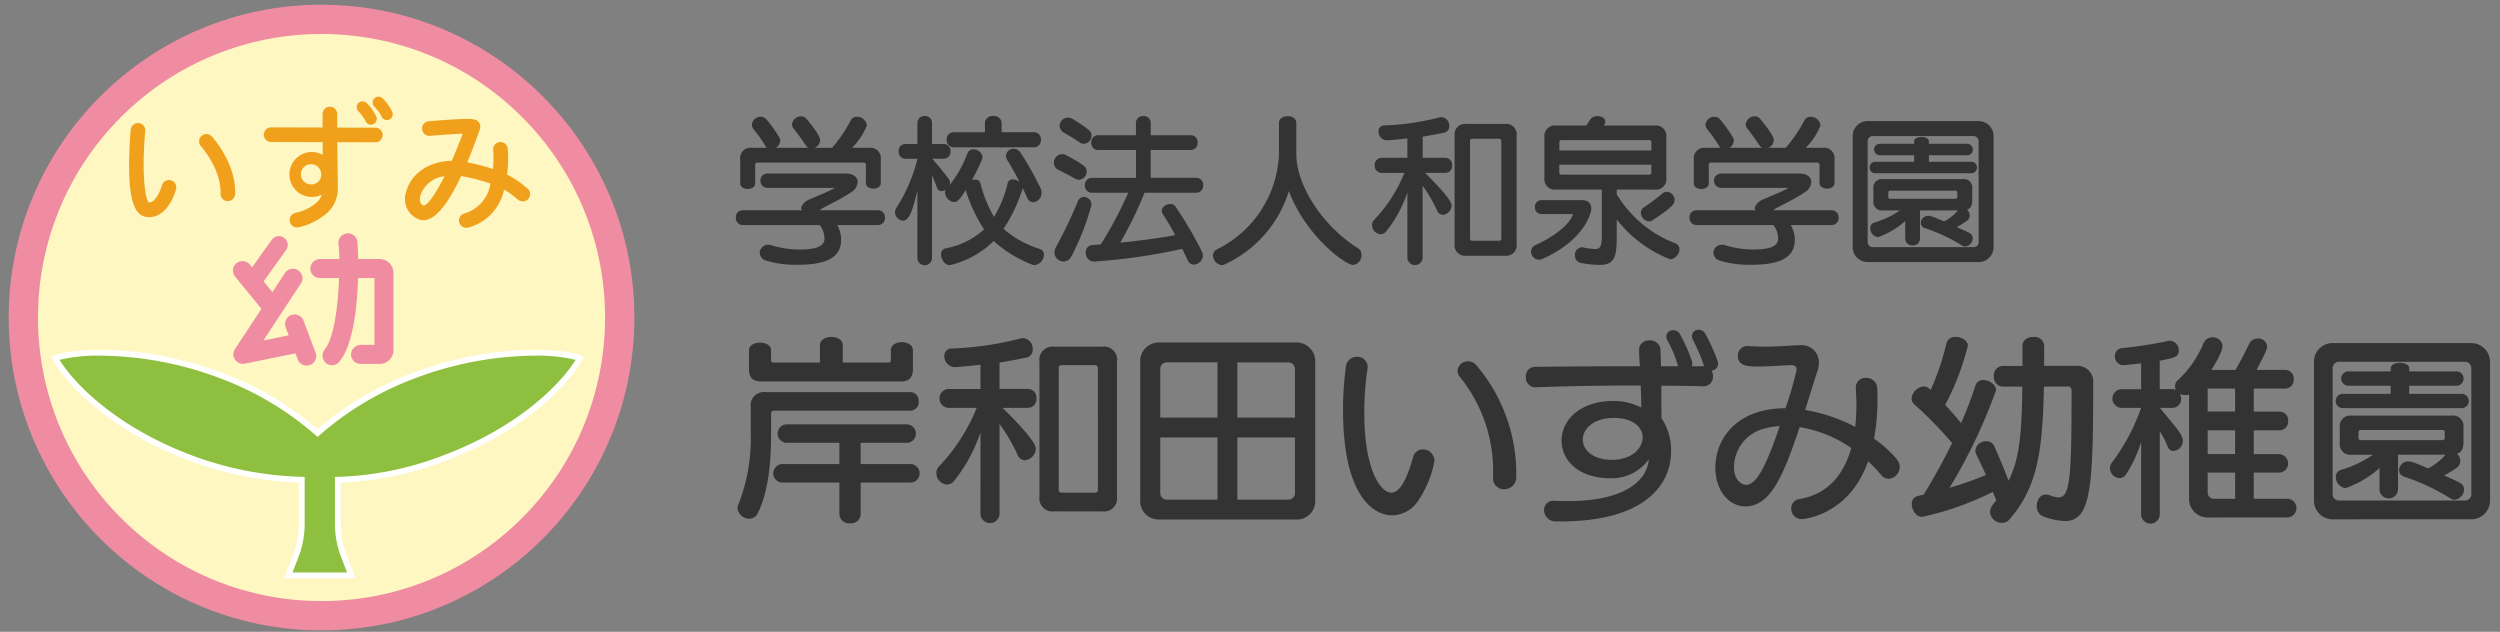
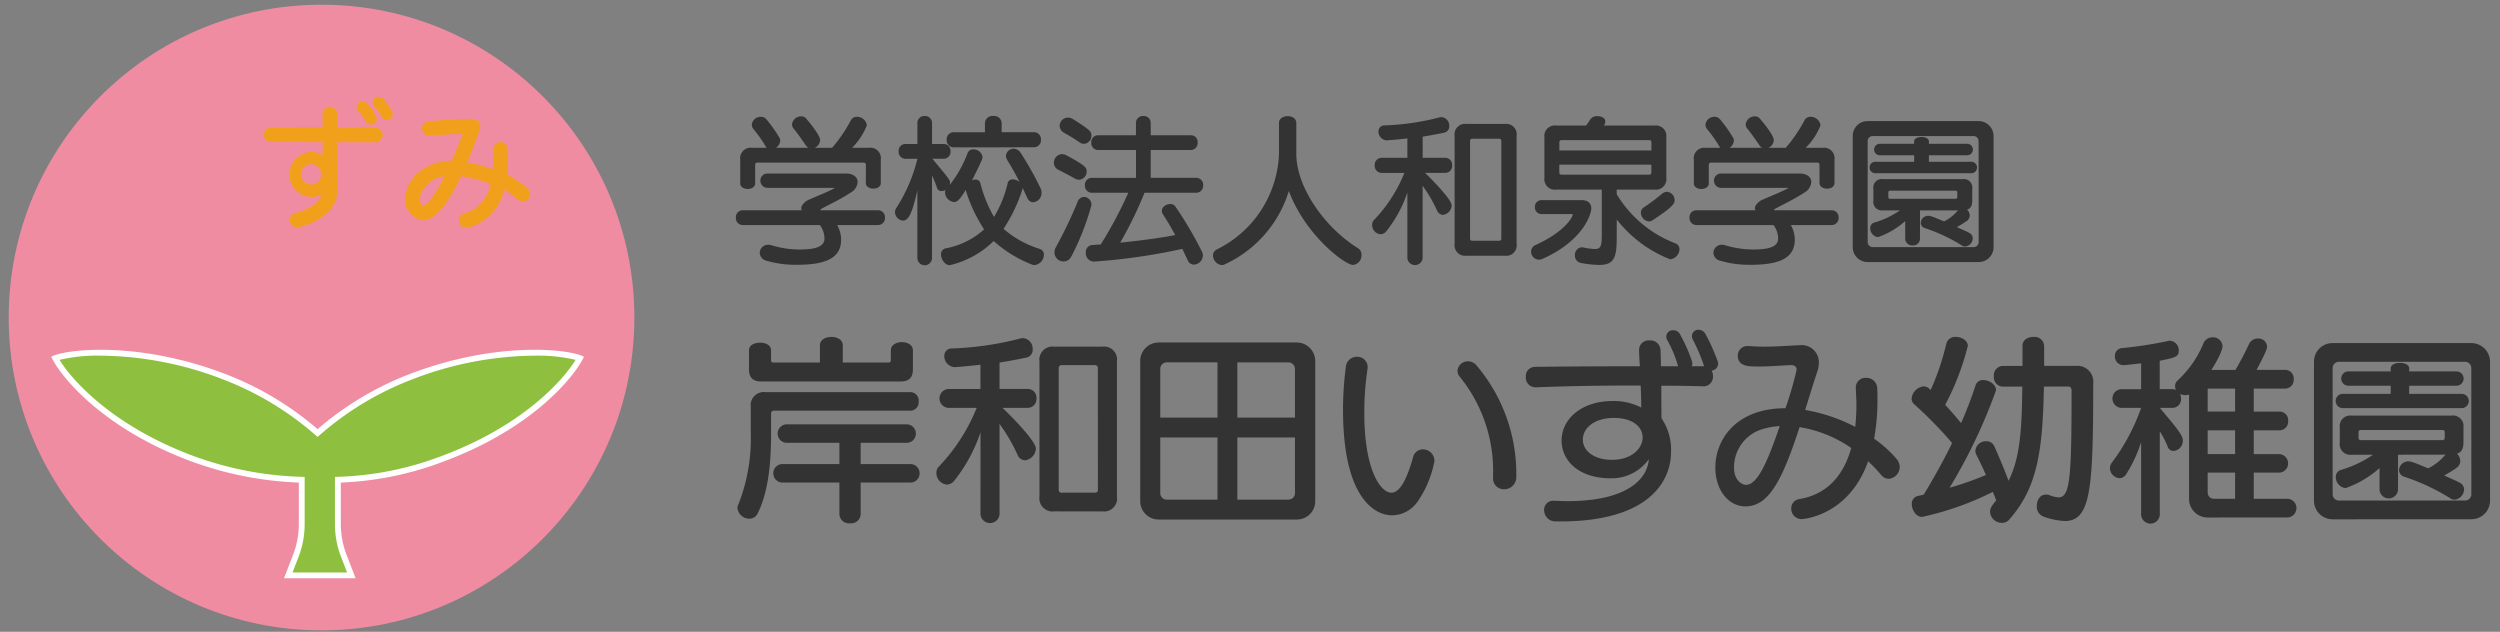
<svg xmlns="http://www.w3.org/2000/svg" width="277" height="70" viewBox="0 0 277 70">
  <rect x="0" y="0" width="277" height="70" fill="#808080" stroke="none" />
  <defs>
    <clipPath id="clip-path">
      <rect id="長方形_1605" data-name="長方形 1605" width="277" height="70" transform="translate(0 -0.438)" fill="#f0a8a8" opacity="0.615" />
    </clipPath>
  </defs>
  <g id="グループ_182097" data-name="グループ 182097" transform="translate(-668 -457.562)">
    <g id="_201911131014186621" data-name="201911131014186621" transform="translate(668 458)">
      <g id="グループ_7" data-name="グループ 7" transform="translate(0 0)" clip-path="url(#clip-path)">
        <g id="グループ_6" data-name="グループ 6" transform="translate(-8.805 -9.686)">
          <circle id="楕円形_13" data-name="楕円形 13" cx="34.661" cy="34.661" r="34.661" transform="translate(9.77 9.77)" fill="#f08ca2" />
-           <circle id="楕円形_14" data-name="楕円形 14" cx="31.417" cy="31.417" r="31.417" transform="translate(0 44.431) rotate(-45)" fill="#fff7c1" />
          <path id="パス_613" data-name="パス 613" d="M399.009,660.723a34.653,34.653,0,0,0-10.412,6.184,34.656,34.656,0,0,0-10.416-6.185c-9.716-3.665-17.745-2.642-19.09-1.832.873,1.946,5.409,7.794,15.37,11.535a38.588,38.588,0,0,0,12.057,2.4v4.589a9.514,9.514,0,0,1-.643,3.434l-1,2.582h7.938l-1-2.582a9.509,9.509,0,0,1-.643-3.434v-4.588a35.922,35.922,0,0,0,11.563-2.4c9.96-3.74,14.5-9.587,15.369-11.535C416.754,658.078,408.725,657.059,399.009,660.723Z" transform="translate(-344.603 -610.109)" fill="#fff" />
          <path id="パス_614" data-name="パス 614" d="M387.726,684.14l.658-1.7a10.118,10.118,0,0,0,.687-3.672v-5.214l-.624-.023a37.68,37.68,0,0,1-11.853-2.359c-8.867-3.329-13.335-8.376-14.682-10.591a18.191,18.191,0,0,1,4.546-.465,38.267,38.267,0,0,1,13.4,2.568,33.927,33.927,0,0,1,10.22,6.069l.424.366.424-.366a33.925,33.925,0,0,1,10.22-6.069,38.262,38.262,0,0,1,13.4-2.568,18.188,18.188,0,0,1,4.546.465c-1.347,2.216-5.811,7.262-14.682,10.591a35.233,35.233,0,0,1-11.359,2.359l-.624.023v5.213a10.118,10.118,0,0,0,.687,3.672l.658,1.7Z" transform="translate(-346.51 -611.461)" fill="#8ebf3f" />
          <g id="グループ_4" data-name="グループ 4" transform="translate(23.106 19.957)">
            <g id="グループ_2" data-name="グループ 2" transform="translate(0 2.926)">
-               <path id="パス_615" data-name="パス 615" d="M390.291,586.968a.811.811,0,0,0-.992.573c-.11.409-.666,1.888-1.423,1.888h-.018c-.567-.549-.756-4.246-.4-7.932a.811.811,0,0,0-1.614-.155c-.009.088-.209,2.266-.176,4.446.05,3.48.654,5.1,1.96,5.249a2.3,2.3,0,0,0,.264.016c1.7,0,2.663-1.912,2.975-3.094A.81.81,0,0,0,390.291,586.968Z" transform="translate(-385.661 -580.629)" fill="#f1a01c" />
-               <path id="パス_616" data-name="パス 616" d="M410.971,584.657a.811.811,0,0,0-1.216,1.073c.232.264,2.268,2.647,2.179,5.258a.811.811,0,0,0,.783.838h.028a.811.811,0,0,0,.81-.784C413.664,587.872,411.421,585.167,410.971,584.657Z" transform="translate(-401.803 -583.177)" fill="#f1a01c" />
-             </g>
+               </g>
            <g id="グループ_3" data-name="グループ 3" transform="translate(14.926 0)">
              <path id="パス_617" data-name="パス 617" d="M444.029,577.427l-4.22-.011v-1.5a.811.811,0,1,0-1.622,0v1.489l-5.7-.016h0a.811.811,0,0,0,0,1.622l5.708.016v1.4a2.49,2.49,0,1,0-.1,4.421,1.993,1.993,0,0,1-.741,1.017,5.45,5.45,0,0,1-2.139,1,.811.811,0,0,0,.133,1.611.8.8,0,0,0,.136-.011,6.937,6.937,0,0,0,2.811-1.277,3.669,3.669,0,0,0,1.585-2.929l-.065-5.228,4.217.011h0a.811.811,0,1,0,0-1.622Zm-6.966,6.273a1.123,1.123,0,1,1,.969-1.111,1.048,1.048,0,0,1-.969,1.111Z" transform="translate(-431.673 -573.986)" fill="#f1a01c" />
              <path id="パス_618" data-name="パス 618" d="M464.376,575.376a.649.649,0,0,0,1.233-.406A5.17,5.17,0,0,0,464.5,573.4a.649.649,0,0,0-.866.969A4.387,4.387,0,0,1,464.376,575.376Z" transform="translate(-453.123 -572.716)" fill="#f1a01c" />
              <path id="パス_619" data-name="パス 619" d="M471.066,573.382a5.169,5.169,0,0,0-1.109-1.573.649.649,0,0,0-.866.969,4.384,4.384,0,0,1,.741,1.013.649.649,0,1,0,1.233-.406Z" transform="translate(-456.81 -571.643)" fill="#f1a01c" />
            </g>
            <path id="パス_620" data-name="パス 620" d="M493.532,586.956c-.113-.079-.225-.176-.352-.275a8.874,8.874,0,0,0-1.9-1.242,13.825,13.825,0,0,0,.072-2.886.811.811,0,0,0-1.614.162,12.459,12.459,0,0,1-.02,2.092,23.728,23.728,0,0,0-2.768-.726l-.082-.016q.685-1.632,1.4-3.674a.811.811,0,0,0-.213-.863c-.289-.264-.462-.43-5.442-.01a.811.811,0,1,0,.137,1.616c1.259-.106,2.688-.2,3.61-.239-.405,1.092-.816,2.1-1.218,3.007-2.738.043-4.564,1.6-5.042,3.417a2.415,2.415,0,0,0,1.464,3.094,1.44,1.44,0,0,0,.445.071c1.253,0,2.651-1.639,4.178-4.892q.211.031.433.077a21.016,21.016,0,0,1,2.818.757,4.093,4.093,0,0,1-2.863,3.3.811.811,0,1,0,.367,1.58,5.5,5.5,0,0,0,4-4.212,7.644,7.644,0,0,1,1.21.84c.158.128.3.244.44.343a.811.811,0,0,0,.936-1.321Zm-11.487,1.913c-.57-.2-.431-.915-.374-1.131a3.208,3.208,0,0,1,2.676-2.134c-.994,1.981-1.853,3.184-2.3,3.262Z" transform="translate(-449.394 -576.792)" fill="#f1a01c" />
          </g>
          <g id="グループ_5" data-name="グループ 5" transform="translate(34.615 35.1)">
            <path id="パス_621" data-name="パス 621" d="M429.086,628.762a1.057,1.057,0,1,0-1.973.742l.3.809-2.8.567,4.194-6.377a1.057,1.057,0,0,0-1.761-1.159l-1.435,2.183-.973-1.189,2.479-3.464a.974.974,0,1,0-1.585-1.132l-2.172,3.036-.2-.248a1.057,1.057,0,1,0-1.632,1.336l2.87,3.507-2.935,4.462a1.057,1.057,0,0,0,.881,1.633,1.039,1.039,0,0,0,.209-.021l5.617-1.136.279.741a1.057,1.057,0,0,0,1.973-.742Z" transform="translate(-421.24 -619.009)" fill="#f08ca2" />
-             <path id="パス_622" data-name="パス 622" d="M455.257,621.038h-2.39c-.016-1.057-.064-1.81-.093-2.009a1.057,1.057,0,0,0-2.087.3,15.472,15.472,0,0,1,.1,1.71h-2.1a1.1,1.1,0,0,0-1.113,1,1.057,1.057,0,0,0,1.057,1.111h2.129c-.108,2.93-.528,6.566-1.568,7.883a1.1,1.1,0,0,0,.088,1.518,1.057,1.057,0,0,0,1.5-.124c1.537-1.844,1.989-6.054,2.081-9.275h1.817v7.4h-1.481a1.1,1.1,0,0,0-1.112,1,1.057,1.057,0,0,0,1.057,1.11h2.119a1.522,1.522,0,0,0,1.522-1.522v-8.573a1.522,1.522,0,0,0-1.522-1.52Z" transform="translate(-439 -618.194)" fill="#f08ca2" />
          </g>
        </g>
        <path id="パス_623" data-name="パス 623" d="M16.343-4.82a.771.771,0,0,0,.569-.244.771.771,0,0,0,.206-.584.766.766,0,0,0-.211-.574.766.766,0,0,0-.564-.236H9.968a.217.217,0,0,1,.07-.141c1.074-.581,2.254-1.127,3.328-1.849a1.409,1.409,0,0,0,.722-1.145c0-.511-.44-.933-1.286-.933H4.139a.777.777,0,0,0-.588.214.777.777,0,0,0-.239.579.786.786,0,0,0,.242.575.786.786,0,0,0,.585.217h7.449c-.7.405-1.831.845-2.959,1.338-.387.176-.792.616-.792.916a.335.335,0,0,0,.088.229H1.357A.752.752,0,0,0,.8-6.219a.752.752,0,0,0-.2.572.757.757,0,0,0,.2.582.757.757,0,0,0,.562.246H9.9a2.465,2.465,0,0,1,.511,1.426v.176c-.088.933-1.374,1.109-2.8,1.109A10.82,10.82,0,0,1,4.474-2.6a.924.924,0,0,0-.3-.035.918.918,0,0,0-.933.881.938.938,0,0,0,.722.881A11.359,11.359,0,0,0,7.38-.417c2.747,0,4.878-.528,4.878-2.765a3.23,3.23,0,0,0-.44-1.638ZM15-9.469c0,.405.423.616.828.616.423,0,.828-.211.828-.616v-2.589a1.168,1.168,0,0,0-.33-.991,1.168,1.168,0,0,0-.991-.33H13.473a7.28,7.28,0,0,0,1.638-2.483,1.089,1.089,0,0,0-1.092-.951.733.733,0,0,0-.7.423,16.2,16.2,0,0,1-2.06,3.011H9.334a.979.979,0,0,0,.6-.845c0-.546-1.2-1.99-1.532-2.377a.722.722,0,0,0-.581-.264,1.011,1.011,0,0,0-1,.881.67.67,0,0,0,.176.475c.634.792,1.074,1.462,1.356,1.867a.991.991,0,0,0,.282.264H5.037a1.035,1.035,0,0,0,.475-.792.671.671,0,0,0-.123-.387,14.4,14.4,0,0,0-1.409-1.973.759.759,0,0,0-.616-.282.984.984,0,0,0-1,.863.81.81,0,0,0,.194.511,14.69,14.69,0,0,1,1.3,1.831,1.285,1.285,0,0,0,.158.229H2.4a1.168,1.168,0,0,0-.991.33,1.168,1.168,0,0,0-.33.991v2.624c0,.405.423.616.828.616.423,0,.828-.211.828-.616v-2.025c0-.194.088-.282.264-.282H14.741c.176,0,.264.088.264.282ZM32.9-7.8a.712.712,0,0,0,.634.458,1.026,1.026,0,0,0,.933-1.039,1.155,1.155,0,0,0-.106-.511,36.091,36.091,0,0,0-2.2-3.91.931.931,0,0,0-.775-.475.852.852,0,0,0-.863.792,1.042,1.042,0,0,0,.141.458c.511.828.951,1.62,1.374,2.448a1.2,1.2,0,0,0-.757-.3.546.546,0,0,0-.564.405A12.883,12.883,0,0,1,29.2-5.718a14.58,14.58,0,0,1-1.515-3.751.528.528,0,0,0-.564-.387.715.715,0,0,0-.37.088c.387-.74.757-1.479,1.109-2.289a1.044,1.044,0,0,0,.07-.3,1,1,0,0,0-1-.845.645.645,0,0,0-.669.44,12.887,12.887,0,0,1-1.99,3.522.78.78,0,0,0,.053-.264c0-.3,0-.317-1.955-2.659h1.25a.757.757,0,0,0,.562-.246.757.757,0,0,0,.2-.582.752.752,0,0,0-.2-.572.752.752,0,0,0-.557-.238H22.331v-2.325a.766.766,0,0,0-.236-.564.766.766,0,0,0-.574-.211.766.766,0,0,0-.574.211.766.766,0,0,0-.236.564V-13.8H19.39a.752.752,0,0,0-.557.238.752.752,0,0,0-.2.572.757.757,0,0,0,.2.582.757.757,0,0,0,.562.246h1.321A17.972,17.972,0,0,1,18.369-6.7a.873.873,0,0,0-.141.458.969.969,0,0,0,.881.933c.669,0,1.057-.986,1.6-3.346v7.52a.811.811,0,0,0,.81.773.811.811,0,0,0,.81-.773v-9.175a13.4,13.4,0,0,1,.564,1.391.477.477,0,0,0,.475.335.842.842,0,0,0,.475-.141.578.578,0,0,0-.07.3,1.116,1.116,0,0,0,.986,1.057c.317,0,.6-.158,1.3-1.338a16.915,16.915,0,0,0,2.043,4.367,8.706,8.706,0,0,1-4.244,2.1.643.643,0,0,0-.528.687c0,.546.44,1.18.969,1.18a10.226,10.226,0,0,0,4.861-2.677A13.919,13.919,0,0,0,33.373-.453a.927.927,0,0,0,.317.07,1.174,1.174,0,0,0,1.039-1.127.661.661,0,0,0-.475-.669,11.072,11.072,0,0,1-4-2.219A17.758,17.758,0,0,0,32.334-8.73a.88.88,0,0,0,.035-.211Zm.74-5.635a.772.772,0,0,0,.564-.257.772.772,0,0,0,.194-.588.767.767,0,0,0-.2-.578.767.767,0,0,0-.559-.249H30.044v-1.021a.828.828,0,0,0-.292-.584.828.828,0,0,0-.624-.191.835.835,0,0,0-.634.186.835.835,0,0,0-.3.588V-15.1H24.708a.777.777,0,0,0-.555.252.778.778,0,0,0-.2.575.783.783,0,0,0,.2.585.783.783,0,0,0,.56.26ZM50.666-.91a.735.735,0,0,0,.687.475,1.033,1.033,0,0,0,.986-.986.87.87,0,0,0-.088-.423A42.1,42.1,0,0,0,49.293-6.88a.628.628,0,0,0-.564-.264c-.44,0-.933.3-.933.74A.766.766,0,0,0,47.919-6c.387.581.863,1.374,1.356,2.289-1.109.229-3.328.564-6.093.845a44.391,44.391,0,0,0,2.694-5.53H51.6a.781.781,0,0,0,.565-.247.781.781,0,0,0,.209-.58.771.771,0,0,0-.206-.584.771.771,0,0,0-.569-.244H46.563v-3.082H51a.757.757,0,0,0,.562-.246.757.757,0,0,0,.2-.582.752.752,0,0,0-.2-.572A.752.752,0,0,0,51-14.77H46.563v-1.356a.766.766,0,0,0-.236-.564.766.766,0,0,0-.574-.211.771.771,0,0,0-.584.206.771.771,0,0,0-.244.569v1.356H40.734a.752.752,0,0,0-.557.238.752.752,0,0,0-.2.572.757.757,0,0,0,.2.582.757.757,0,0,0,.562.246h4.191v3.082h-4.9a.768.768,0,0,0-.558.249.768.768,0,0,0-.2.578.778.778,0,0,0,.2.575.778.778,0,0,0,.555.252h4.05a46.182,46.182,0,0,1-3.047,5.723l-.969.07a.763.763,0,0,0-.687.828.92.92,0,0,0,.218.685.92.92,0,0,0,.644.319h.053a66.371,66.371,0,0,0,9.774-1.409Zm-12.891-.44a28.27,28.27,0,0,0,2.219-5.671.859.859,0,0,0-.213-.627.859.859,0,0,0-.6-.288.792.792,0,0,0-.74.6,49.46,49.46,0,0,1-2.4,5,1.208,1.208,0,0,0-.141.564,1,1,0,0,0,1,.986.925.925,0,0,0,.863-.564Zm.845-8.488a.9.9,0,0,0,.845-.916c0-.37-.018-.616-2.289-1.814a1.145,1.145,0,0,0-.458-.106.933.933,0,0,0-.881.951.851.851,0,0,0,.511.792c.581.3,1.109.564,1.831.969a.932.932,0,0,0,.44.123Zm.546-3.98a.889.889,0,0,0,.828-.9c0-.423-.018-.564-2.008-1.814a1.2,1.2,0,0,0-.6-.194.932.932,0,0,0-.916.916.9.9,0,0,0,.475.757c.581.335,1.021.581,1.743,1.074a.768.768,0,0,0,.475.158ZM60.775-12.71A12.311,12.311,0,0,1,53.907-2.126a.742.742,0,0,0-.44.687,1.1,1.1,0,0,0,.951,1.057A.8.8,0,0,0,54.7-.435a13.167,13.167,0,0,0,7.167-8.154C63.716-3.658,68.1-.4,68.981-.4a1.049,1.049,0,0,0,.933-1.092.833.833,0,0,0-.405-.775c-3.663-2.272-6.815-6.745-6.815-10.443v-3.416c0-.511-.475-.757-.951-.757-.493,0-.969.247-.969.757ZM85.8-1.421a1.155,1.155,0,0,0,.984-.333,1.155,1.155,0,0,0,.319-.988V-14.7a1.155,1.155,0,0,0-.319-.988,1.155,1.155,0,0,0-.984-.333H81.555a1.168,1.168,0,0,0-.991.33,1.168,1.168,0,0,0-.33.991V-2.742a1.168,1.168,0,0,0,.33.991,1.168,1.168,0,0,0,.991.33ZM75-1.139a.851.851,0,0,0,.845.756.851.851,0,0,0,.845-.756V-9.17a15.321,15.321,0,0,1,1.6,2.747.744.744,0,0,0,.652.475,1.1,1.1,0,0,0,.969-1.039c0-.687-2.36-3.047-2.959-3.61h2.254a.772.772,0,0,0,.564-.257.772.772,0,0,0,.194-.588.767.767,0,0,0-.2-.578.767.767,0,0,0-.559-.249H76.695v-2.342c1.074-.176,1.867-.335,2.377-.44a.7.7,0,0,0,.564-.757.932.932,0,0,0-.845-.969.722.722,0,0,0-.194.018,27.718,27.718,0,0,1-6.111.9.65.65,0,0,0-.491.183.65.65,0,0,0-.2.486.978.978,0,0,0,.881.986h.035c.845-.053,1.62-.141,2.289-.211v2.148H72.134a.778.778,0,0,0-.555.252.778.778,0,0,0-.2.575.783.783,0,0,0,.2.585.783.783,0,0,0,.56.26H74.67a16.365,16.365,0,0,1-3.364,5.213.741.741,0,0,0-.211.546A1.021,1.021,0,0,0,72.01-3.8a.858.858,0,0,0,.634-.3A14,14,0,0,0,75-8.43ZM85.412-3.358a.245.245,0,0,1-.068.213.245.245,0,0,1-.213.068H82.224a.245.245,0,0,1-.213-.068.245.245,0,0,1-.068-.213V-14.1a.251.251,0,0,1,.071-.21.251.251,0,0,1,.21-.071H85.13a.251.251,0,0,1,.21.071.251.251,0,0,1,.071.21Zm16.959-5.389a1.168,1.168,0,0,0,.991-.33,1.168,1.168,0,0,0,.33-.991v-4.455a1.168,1.168,0,0,0-.33-.991,1.168,1.168,0,0,0-.991-.33h-5.6l.07-.123a.564.564,0,0,0,.088-.335c0-.37-.423-.581-.881-.581a.886.886,0,0,0-.775.352,6.246,6.246,0,0,1-.475.687H91.505a1.168,1.168,0,0,0-.991.33,1.168,1.168,0,0,0-.33.991v4.455a1.168,1.168,0,0,0,.33.991,1.168,1.168,0,0,0,.991.33h5.037v4.808c0,1.356-.053,1.779-.775,1.779a7.959,7.959,0,0,1-1.286-.176.488.488,0,0,0-.159-.018.832.832,0,0,0-.757.9.824.824,0,0,0,.7.845A12.158,12.158,0,0,0,96.26-.4c1.673,0,1.937-.845,1.937-3.082V-5.436a13.97,13.97,0,0,0,5.935,4.42,1.188,1.188,0,0,0,1.021-1.127.7.7,0,0,0-.458-.652,12.952,12.952,0,0,1-6.5-5.442v-.511Zm-9.14,2.712c.07,0,.088.018.088.07,0,.211-.757,1.814-4.086,3.346a.821.821,0,0,0-.528.74.907.907,0,0,0,.863.9,1.386,1.386,0,0,0,.352-.07c4.6-2.025,5.459-5.019,5.459-5.6,0-.546-.335-.933-1.092-.933h-4.4a.733.733,0,0,0-.55.22.733.733,0,0,0-.208.554.733.733,0,0,0,.208.554.733.733,0,0,0,.55.22Zm8.805-7.044H91.84v-.881a.233.233,0,0,1,.066-.2.233.233,0,0,1,.2-.066h9.668a.233.233,0,0,1,.2.066.233.233,0,0,1,.066.2Zm0,2.413a.233.233,0,0,1-.066.2.233.233,0,0,1-.2.066H92.1a.233.233,0,0,1-.2-.066.233.233,0,0,1-.066-.2v-.845h10.2Zm2.571,3.082a.909.909,0,0,0-.845-.916.863.863,0,0,0-.564.229,21.067,21.067,0,0,1-2.008,1.5.685.685,0,0,0-.317.581.991.991,0,0,0,.9.969.671.671,0,0,0,.387-.123C104.414-6.828,104.607-7.18,104.607-7.585Zm17.4,2.765a.771.771,0,0,0,.569-.244.771.771,0,0,0,.206-.584.766.766,0,0,0-.211-.574.766.766,0,0,0-.564-.236h-6.375a.217.217,0,0,1,.07-.141c1.074-.581,2.254-1.127,3.328-1.849a1.409,1.409,0,0,0,.722-1.145c0-.511-.44-.933-1.286-.933H109.8a.777.777,0,0,0-.588.214.777.777,0,0,0-.239.579.786.786,0,0,0,.242.575.786.786,0,0,0,.585.217h7.449c-.7.405-1.831.845-2.959,1.338-.387.176-.792.616-.792.916a.335.335,0,0,0,.088.229H107.02a.752.752,0,0,0-.557.238.752.752,0,0,0-.2.572.757.757,0,0,0,.2.582.757.757,0,0,0,.562.246h8.541a2.466,2.466,0,0,1,.511,1.426v.176c-.088.933-1.374,1.109-2.8,1.109a10.82,10.82,0,0,1-3.135-.493.924.924,0,0,0-.3-.035.918.918,0,0,0-.933.881.938.938,0,0,0,.722.881,11.359,11.359,0,0,0,3.416.458c2.747,0,4.878-.528,4.878-2.765a3.23,3.23,0,0,0-.44-1.638Zm-1.338-4.649c0,.405.423.616.828.616.423,0,.828-.211.828-.616v-2.589a1.168,1.168,0,0,0-.33-.991,1.168,1.168,0,0,0-.991-.33h-1.867a7.28,7.28,0,0,0,1.638-2.483,1.089,1.089,0,0,0-1.092-.951.733.733,0,0,0-.7.423,16.2,16.2,0,0,1-2.06,3.011H115a.979.979,0,0,0,.6-.845c0-.546-1.2-1.99-1.532-2.377a.722.722,0,0,0-.581-.264,1.011,1.011,0,0,0-1,.881.67.67,0,0,0,.176.475c.634.792,1.074,1.462,1.356,1.867a.991.991,0,0,0,.282.264H110.7a1.035,1.035,0,0,0,.475-.792.671.671,0,0,0-.123-.387,14.4,14.4,0,0,0-1.409-1.973.759.759,0,0,0-.616-.282.984.984,0,0,0-1,.863.81.81,0,0,0,.194.511,14.692,14.692,0,0,1,1.3,1.832,1.285,1.285,0,0,0,.159.229h-1.62a1.168,1.168,0,0,0-.991.33,1.168,1.168,0,0,0-.33.991v2.624c0,.405.423.616.828.616.423,0,.828-.211.828-.616v-2.025c0-.194.088-.282.264-.282H120.4c.176,0,.264.088.264.282ZM138.314-.717a1.65,1.65,0,0,0,1.638-1.655v-12.31a1.662,1.662,0,0,0-1.638-1.655H126a1.642,1.642,0,0,0-1.174.481,1.642,1.642,0,0,0-.481,1.174v12.31a1.654,1.654,0,0,0,.484,1.171A1.654,1.654,0,0,0,126-.717ZM138.3-2.953a.564.564,0,0,1-.165.416.564.564,0,0,1-.416.165h-11.13a.564.564,0,0,1-.416-.165A.564.564,0,0,1,126-2.953V-14.1a.564.564,0,0,1,.165-.416.564.564,0,0,1,.416-.165h11.13a.564.564,0,0,1,.416.165.564.564,0,0,1,.165.416ZM136.007-6.44a5.033,5.033,0,0,1-1.532,1.215c-.564-.211-1-.44-1.5-.581a.776.776,0,0,0-.282-.035.815.815,0,0,0-.81.792.625.625,0,0,0,.44.564,18.8,18.8,0,0,1,4.156,1.955.636.636,0,0,0,.335.088.93.93,0,0,0,.828-.9.658.658,0,0,0-.37-.6c-.405-.229-.951-.44-1.391-.652a11.175,11.175,0,0,0,1.162-.722.763.763,0,0,0,.264-.564.88.88,0,0,0-.3-.652c.141-.035.581-.158.581-.986V-8.853a.934.934,0,0,0-.264-.792.934.934,0,0,0-.792-.264h-8.841a.934.934,0,0,0-.792.264.934.934,0,0,0-.264.792v1.338a.94.94,0,0,0,.259.8.94.94,0,0,0,.8.272h1.884A9.888,9.888,0,0,1,126.762-5.1a.623.623,0,0,0-.475.634.978.978,0,0,0,.863.986A8.975,8.975,0,0,0,130.16-5.26v1.937a.757.757,0,0,0,.246.562.757.757,0,0,0,.582.2.752.752,0,0,0,.572-.2.752.752,0,0,0,.238-.557V-6.44Zm1.426-4.121a.634.634,0,0,0,.483-.166.634.634,0,0,0,.2-.468.634.634,0,0,0-.2-.468.634.634,0,0,0-.483-.166h-4.649v-.722h4.191a.634.634,0,0,0,.483-.166.634.634,0,0,0,.2-.468.634.634,0,0,0-.2-.468.634.634,0,0,0-.483-.166h-4.191v-.264c0-.335-.405-.493-.81-.493-.423,0-.828.158-.828.493v.264H127.4a.634.634,0,0,0-.483.166.634.634,0,0,0-.2.468.634.634,0,0,0,.2.468.634.634,0,0,0,.483.166h3.751v.722H126.9a.634.634,0,0,0-.483.166.634.634,0,0,0-.2.468.634.634,0,0,0,.2.468.634.634,0,0,0,.483.166Zm-1.5,2.606c0,.158-.07.229-.211.229h-7.22c-.141,0-.211-.07-.211-.229v-.458a.187.187,0,0,1,.053-.159.187.187,0,0,1,.159-.053h7.22a.187.187,0,0,1,.159.053.187.187,0,0,1,.053.159ZM20.015,23.714a1.027,1.027,0,0,0,0-2.047H14.424V19.311H19.6a1.027,1.027,0,0,0,0-2.047H6.169a1.027,1.027,0,0,0,0,2.047h5.9v2.355H5.685a1.027,1.027,0,0,0,0,2.047h6.384v3.544a1.063,1.063,0,0,0,1.189.969,1.057,1.057,0,0,0,1.167-.969V23.714Zm-.066-7.969a.926.926,0,0,0,.9-1.035.918.918,0,0,0-.9-1.013H3.9a1.459,1.459,0,0,0-1.651,1.651v2.818a20.067,20.067,0,0,1-1.343,7.9.99.99,0,0,0-.132.462A1.321,1.321,0,0,0,2.1,27.72a1.013,1.013,0,0,0,.925-.616C4.276,24.594,4.5,21.182,4.5,18.166V16.1c0-.242.11-.352.33-.352Zm-1.057-3.236c.9,0,1.321-.44,1.321-1.343V9.053c0-.594-.616-.9-1.211-.9-.616,0-1.233.308-1.233.9v1.079c0,.2-.088.286-.264.286H12.443V8.5c0-.616-.638-.925-1.255-.925-.638,0-1.277.308-1.277.925v1.915H4.76c-.176,0-.264-.088-.264-.286V9.053c0-.572-.616-.837-1.211-.837-.616,0-1.233.264-1.233.837v2.113c0,.9.418,1.343,1.321,1.343Zm22.3,14.4a1.444,1.444,0,0,0,1.629-1.651V10.307a1.444,1.444,0,0,0-1.629-1.651H35.887a1.459,1.459,0,0,0-1.651,1.651V25.254a1.459,1.459,0,0,0,1.651,1.651ZM27.7,27.258a1.063,1.063,0,0,0,2.113,0V17.22a19.147,19.147,0,0,1,2,3.434.93.93,0,0,0,.814.594,1.37,1.37,0,0,0,1.211-1.3c0-.859-2.95-3.808-3.7-4.513h2.818a.969.969,0,0,0,.947-1.057.958.958,0,0,0-.947-1.035H29.811V10.418c1.343-.22,2.333-.418,2.972-.55a.881.881,0,0,0,.7-.947A1.165,1.165,0,0,0,32.431,7.71a.9.9,0,0,0-.242.022A34.648,34.648,0,0,1,24.55,8.855a.813.813,0,0,0-.859.836,1.222,1.222,0,0,0,1.1,1.233h.044c1.057-.066,2.025-.176,2.862-.264v2.686H24.11a1.05,1.05,0,0,0,0,2.091h3.17a20.456,20.456,0,0,1-4.2,6.516.926.926,0,0,0-.264.682,1.278,1.278,0,0,0,1.145,1.3,1.072,1.072,0,0,0,.792-.374,17.5,17.5,0,0,0,2.95-5.415Zm13.01-2.774a.306.306,0,0,1-.352.352H36.723a.306.306,0,0,1-.352-.352V11.056a.314.314,0,0,1,.352-.352h3.632a.314.314,0,0,1,.352.352Zm22.035,3.324a2.025,2.025,0,0,0,2.047-2.047V10.241a2.057,2.057,0,0,0-2.047-2.047H47.466A2.048,2.048,0,0,0,45.4,10.241V25.761a2.035,2.035,0,0,0,2.069,2.047Zm-.2-2.928a.719.719,0,0,1-.726.726H56.161v-6.89h6.384Zm-8.585.726H48.346a.719.719,0,0,1-.726-.726V18.717h6.34Zm8.585-9.091H56.161V10.4h5.657a.719.719,0,0,1,.726.726Zm-8.585,0H47.62V11.122a.719.719,0,0,1,.726-.726H53.96ZM76.149,25.8A11.681,11.681,0,0,0,78,21.336a1.281,1.281,0,0,0-1.277-1.3,1.12,1.12,0,0,0-1.1.9c-.969,3.478-1.871,3.9-2.4,3.9-1.167,0-2.994-2.465-2.994-8.827a31.68,31.68,0,0,1,.352-4.865A.9.9,0,0,0,70.6,10.9a1.145,1.145,0,0,0-1.189-1.123,1.233,1.233,0,0,0-1.233,1.167,35.937,35.937,0,0,0-.308,4.711c0,9.554,3.368,11.689,5.459,11.689A3.506,3.506,0,0,0,76.149,25.8Zm8.343-2.6a1.194,1.194,0,0,0,1.233,1.255,1.334,1.334,0,0,0,1.343-1.409,18.589,18.589,0,0,0-4.4-12.305,1.224,1.224,0,0,0-.947-.462,1.145,1.145,0,0,0-1.167,1.057,1.008,1.008,0,0,0,.22.616,16.535,16.535,0,0,1,3.72,11.007Zm23.29-10.148a1.057,1.057,0,0,0,1.079-1.123,1.168,1.168,0,0,0-.154-.616.806.806,0,0,0,.726-.77,1.136,1.136,0,0,0-.044-.242,20.756,20.756,0,0,0-1.321-2.972.925.925,0,0,0-.792-.55.719.719,0,0,0-.748.7.838.838,0,0,0,.088.374,19.255,19.255,0,0,1,1.233,2.884c0,.044.022.066.022.088h-1.365a.7.7,0,0,0,.066-.308,1.105,1.105,0,0,0-.044-.264,17.387,17.387,0,0,0-1.3-2.928.807.807,0,0,0-.748-.484.716.716,0,0,0-.726,1.013,13.48,13.48,0,0,1,1.211,2.862l.044.11h-1.915c0-.594-.022-1.189-.044-1.783a1.122,1.122,0,0,0-1.211-1.079,1.062,1.062,0,0,0-1.167,1.013c0,.638.088,1.805.088,1.849q-5.811,0-11.623.066a1.023,1.023,0,0,0-1.013,1.123,1.072,1.072,0,0,0,1.1,1.145h.044c3.852-.154,7.727-.2,11.579-.2q.066,1.221.066,2.443a6.665,6.665,0,0,0-3.126-.726c-3.566,0-5.7,2.047-5.7,4.381,0,2.245,1.915,4.183,5.437,4.183a5.061,5.061,0,0,0,4.227-2.113c-.154,2.223-2.443,4.645-9.025,4.645-.44,0-.925-.022-1.431-.044h-.088a1,1,0,0,0-1.057,1.035,1.255,1.255,0,0,0,1.321,1.255h.506c9.554,0,12.239-4.249,12.239-7.727a6.193,6.193,0,0,0-1.057-3.7c-.022-1.211-.022-2.421-.022-3.61q2.311,0,4.623.066Zm-6.714,5.657c0,1.211-1.211,2.487-3.39,2.487-2.069,0-3.236-1.057-3.236-2.223,0-1.321,1.3-2.421,3.434-2.421C100.077,16.559,101.068,17.616,101.068,18.717Zm23.62-5.415c.022.55.066,1.189.066,1.871a22.433,22.433,0,0,1-.132,2.377,18.768,18.768,0,0,0-5.547-1.871c.484-1.563.947-3.06,1.365-4.315a3.031,3.031,0,0,0,.154-.947A1.9,1.9,0,0,0,118.436,8.5h-.22c-1.145.066-2.421.154-3.676.154q-.859,0-1.651-.066h-.132a1.057,1.057,0,0,0-1.145,1.057c0,1.211,1.189,1.211,2.333,1.211,1.189,0,2.421-.11,3.456-.154h.11c.462,0,.616.22.616.528a38.884,38.884,0,0,1-1.233,4.249c-5.591,0-7.771,3.588-7.771,6.56,0,2.554,1.5,4.315,3.324,4.315,2.664,0,4.138-3.06,6.01-8.783a14.044,14.044,0,0,1,5.723,2.311c-.748,2.686-2.377,5.085-5.723,5.657a1.036,1.036,0,0,0-.925,1.057,1.15,1.15,0,0,0,1.189,1.167c.044,0,5.173-.308,7.33-6.406a15.208,15.208,0,0,1,1.431,1.5,1.1,1.1,0,0,0,.859.44,1.321,1.321,0,0,0,1.211-1.321,1.409,1.409,0,0,0-.33-.859,13.2,13.2,0,0,0-2.51-2.267,23.574,23.574,0,0,0,.374-4.337c0-.418,0-.814-.022-1.189a1.2,1.2,0,0,0-1.255-1.211,1.062,1.062,0,0,0-1.123,1.079Zm-8.431,4.16c-1.475,4.359-2.554,6.516-3.742,6.516-.264,0-1.321-.308-1.321-1.937a4.411,4.411,0,0,1,3.258-4.271,8.373,8.373,0,0,1,1.805-.308Zm32.007-4.381c.2,0,.33.22.33.418,0,9.664-.154,11.865-1.453,11.865a3.378,3.378,0,0,1-.991-.242.88.88,0,0,0-.418-.066c-.638,0-.991.616-.991,1.255a1.163,1.163,0,0,0,.77,1.189,7.859,7.859,0,0,0,2.333.484c2.884,0,3.148-3.566,3.148-15.233a1.761,1.761,0,0,0-1.915-1.959h-3.522V8.546a1.063,1.063,0,0,0-1.189-.969c-.616,0-1.211.33-1.211.969v2.245h-2.223a1.033,1.033,0,0,0-.947,1.145,1.033,1.033,0,0,0,.947,1.145h2.2c-.044,5.151-.308,7.991-1.519,10.434-.462-1.211-.925-2.355-1.563-3.786a.943.943,0,0,0-.925-.594,1.159,1.159,0,0,0-1.189,1.035.946.946,0,0,0,.11.462c.4.814.748,1.519,1.057,2.245a35.22,35.22,0,0,1-4.028,1.409,59.174,59.174,0,0,0,5.151-10.808c0-.638-.77-1.123-1.431-1.123a.843.843,0,0,0-.837.572,44.512,44.512,0,0,1-1.607,4.2c-.594-.726-1.167-1.387-1.761-2.025A28.975,28.975,0,0,0,137.1,8.568c0-.594-.7-.991-1.321-.991a1,1,0,0,0-1.057.726,28.414,28.414,0,0,1-1.739,5.151l-.176-.154a.881.881,0,0,0-.616-.242,1.5,1.5,0,0,0-1.321,1.365.812.812,0,0,0,.286.616,44.145,44.145,0,0,1,4.2,4.293c-.9,1.871-2.289,4.337-3.148,5.723l-.594.132a.87.87,0,0,0-.726.9c0,.682.484,1.431,1.145,1.431a32.717,32.717,0,0,0,7.837-2.774c.11.308.264.616.374.947-.418.506-.682.814-.682,1.277a1.3,1.3,0,0,0,1.3,1.211,1.057,1.057,0,0,0,.859-.4c3.038-3.478,3.676-7.418,3.808-14.7Zm24.281,14.507a1.037,1.037,0,0,0,0-2.069H168.78V22.613h2.862a1.027,1.027,0,0,0,0-2.047H168.78V17.924h2.862a.958.958,0,0,0,.947-1.035.947.947,0,0,0-.947-1.035H168.78V13.3h3.478a.958.958,0,0,0,.947-1.035.947.947,0,0,0-.947-1.035h-3.17c1.057-1.981,1.167-2.355,1.167-2.576a.947.947,0,0,0-1.013-.9,1.072,1.072,0,0,0-.991.616c-.242.528-.859,1.783-1.5,2.862h-2.664c1.211-1.915,1.233-2.554,1.233-2.642a1.045,1.045,0,0,0-1.079-.969,1.1,1.1,0,0,0-1.079.77,11.555,11.555,0,0,1-2.84,4.028.851.851,0,0,0-.264.616.911.911,0,0,0,.11.418.806.806,0,0,0-.4-.088h-1.409V10.219c1.739-.352,2.113-.44,2.113-1.145A1.057,1.057,0,0,0,159.513,8a.7.7,0,0,0-.308.044,44.155,44.155,0,0,1-5.041.77.861.861,0,0,0-.77.9.948.948,0,0,0,.947.991h.11l1.849-.2v2.862h-2.2a1.036,1.036,0,0,0,0,2.069h2.2a22.376,22.376,0,0,1-3.28,6.12,1.079,1.079,0,0,0-.176.55,1.145,1.145,0,0,0,1.057,1.123.881.881,0,0,0,.726-.418,14.836,14.836,0,0,0,1.673-3.588v8.035a1.035,1.035,0,0,0,2.069,0V18.034a10.375,10.375,0,0,1,.881,1.717.662.662,0,0,0,.638.462,1.13,1.13,0,0,0,1.035-1.123c0-.572-.418-1.123-2.554-3.654h1.409a.958.958,0,0,0,.947-1.035,1.306,1.306,0,0,0-.11-.506,1.31,1.31,0,0,0,.594.132,1.247,1.247,0,0,0,.4-.066v11.6a2.058,2.058,0,0,0,2.069,2.025Zm-5.833-2.069H164.4a.688.688,0,0,1-.726-.7v-2.2h3.038Zm0-4.953h-3.038V17.924h3.038Zm0-4.711h-3.038V13.3h3.038Zm26.2,11.931a2.062,2.062,0,0,0,2.047-2.069V10.329a2.076,2.076,0,0,0-2.047-2.069H177.52a2.053,2.053,0,0,0-2.069,2.069V25.717a2.067,2.067,0,0,0,2.069,2.069Zm-.022-2.8a.7.7,0,0,1-.726.726H178.246a.7.7,0,0,1-.726-.726V11.056a.7.7,0,0,1,.726-.726h13.912a.7.7,0,0,1,.726.726Zm-2.862-4.359a6.292,6.292,0,0,1-1.915,1.519c-.7-.264-1.255-.55-1.871-.726a.969.969,0,0,0-.352-.044,1.02,1.02,0,0,0-1.013.991.781.781,0,0,0,.55.7,23.5,23.5,0,0,1,5.2,2.443.793.793,0,0,0,.418.11,1.162,1.162,0,0,0,1.035-1.123.822.822,0,0,0-.462-.748c-.506-.286-1.189-.55-1.739-.814a13.969,13.969,0,0,0,1.453-.9.953.953,0,0,0,.33-.7,1.1,1.1,0,0,0-.374-.814c.176-.044.726-.2.726-1.233V17.616a1.168,1.168,0,0,0-1.321-1.321H179.633a1.168,1.168,0,0,0-1.321,1.321v1.673a1.175,1.175,0,0,0,1.321,1.343h2.355a12.36,12.36,0,0,1-3.522,1.673.779.779,0,0,0-.594.792,1.223,1.223,0,0,0,1.079,1.233,11.218,11.218,0,0,0,3.764-2.223v2.421a1.027,1.027,0,0,0,2.047,0v-3.9Zm1.783-5.151a.792.792,0,1,0,0-1.585h-5.811v-.9h5.239a.792.792,0,0,0,0-1.585h-5.239v-.33c0-.418-.506-.616-1.013-.616-.528,0-1.035.2-1.035.616v.33h-4.689a.792.792,0,0,0,0,1.585h4.689v.9h-5.305a.792.792,0,0,0,0,1.585Zm-1.871,3.258c0,.2-.088.286-.264.286h-9.025c-.176,0-.264-.088-.264-.286v-.572a.233.233,0,0,1,.264-.264h9.025a.233.233,0,0,1,.264.264Z" transform="translate(80.937 29.316)" fill="#333" />
      </g>
    </g>
  </g>
</svg>